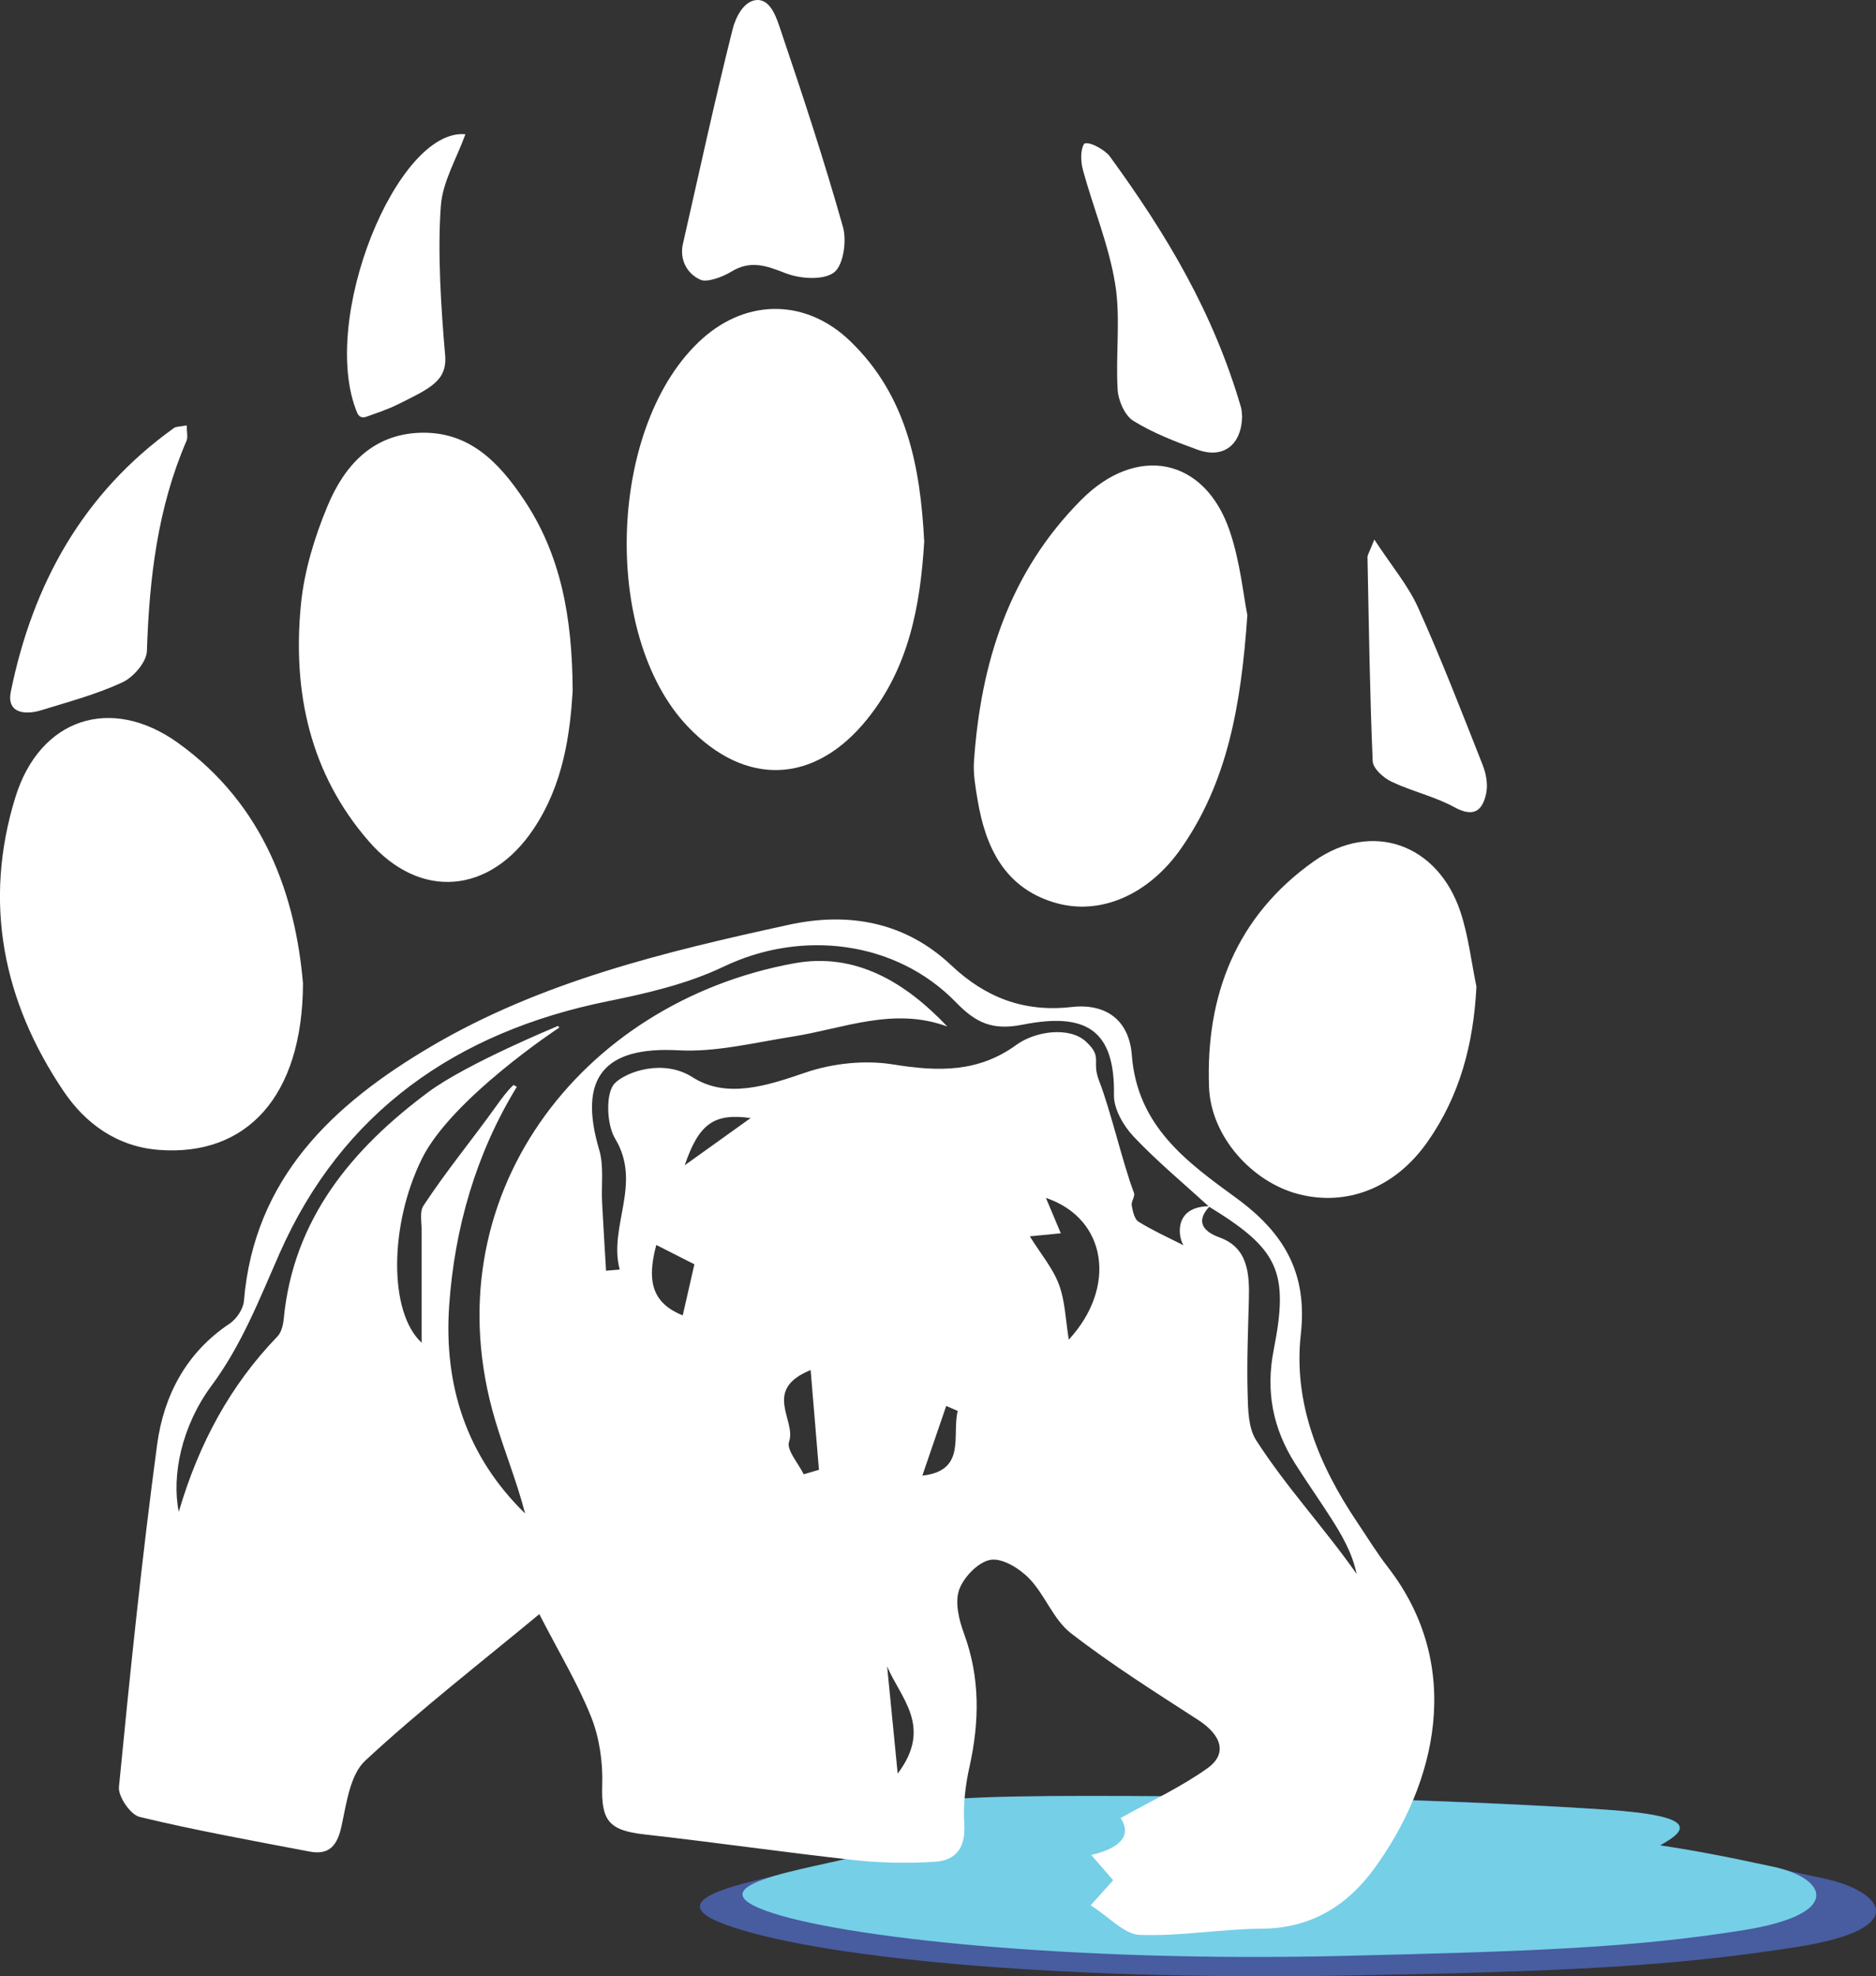
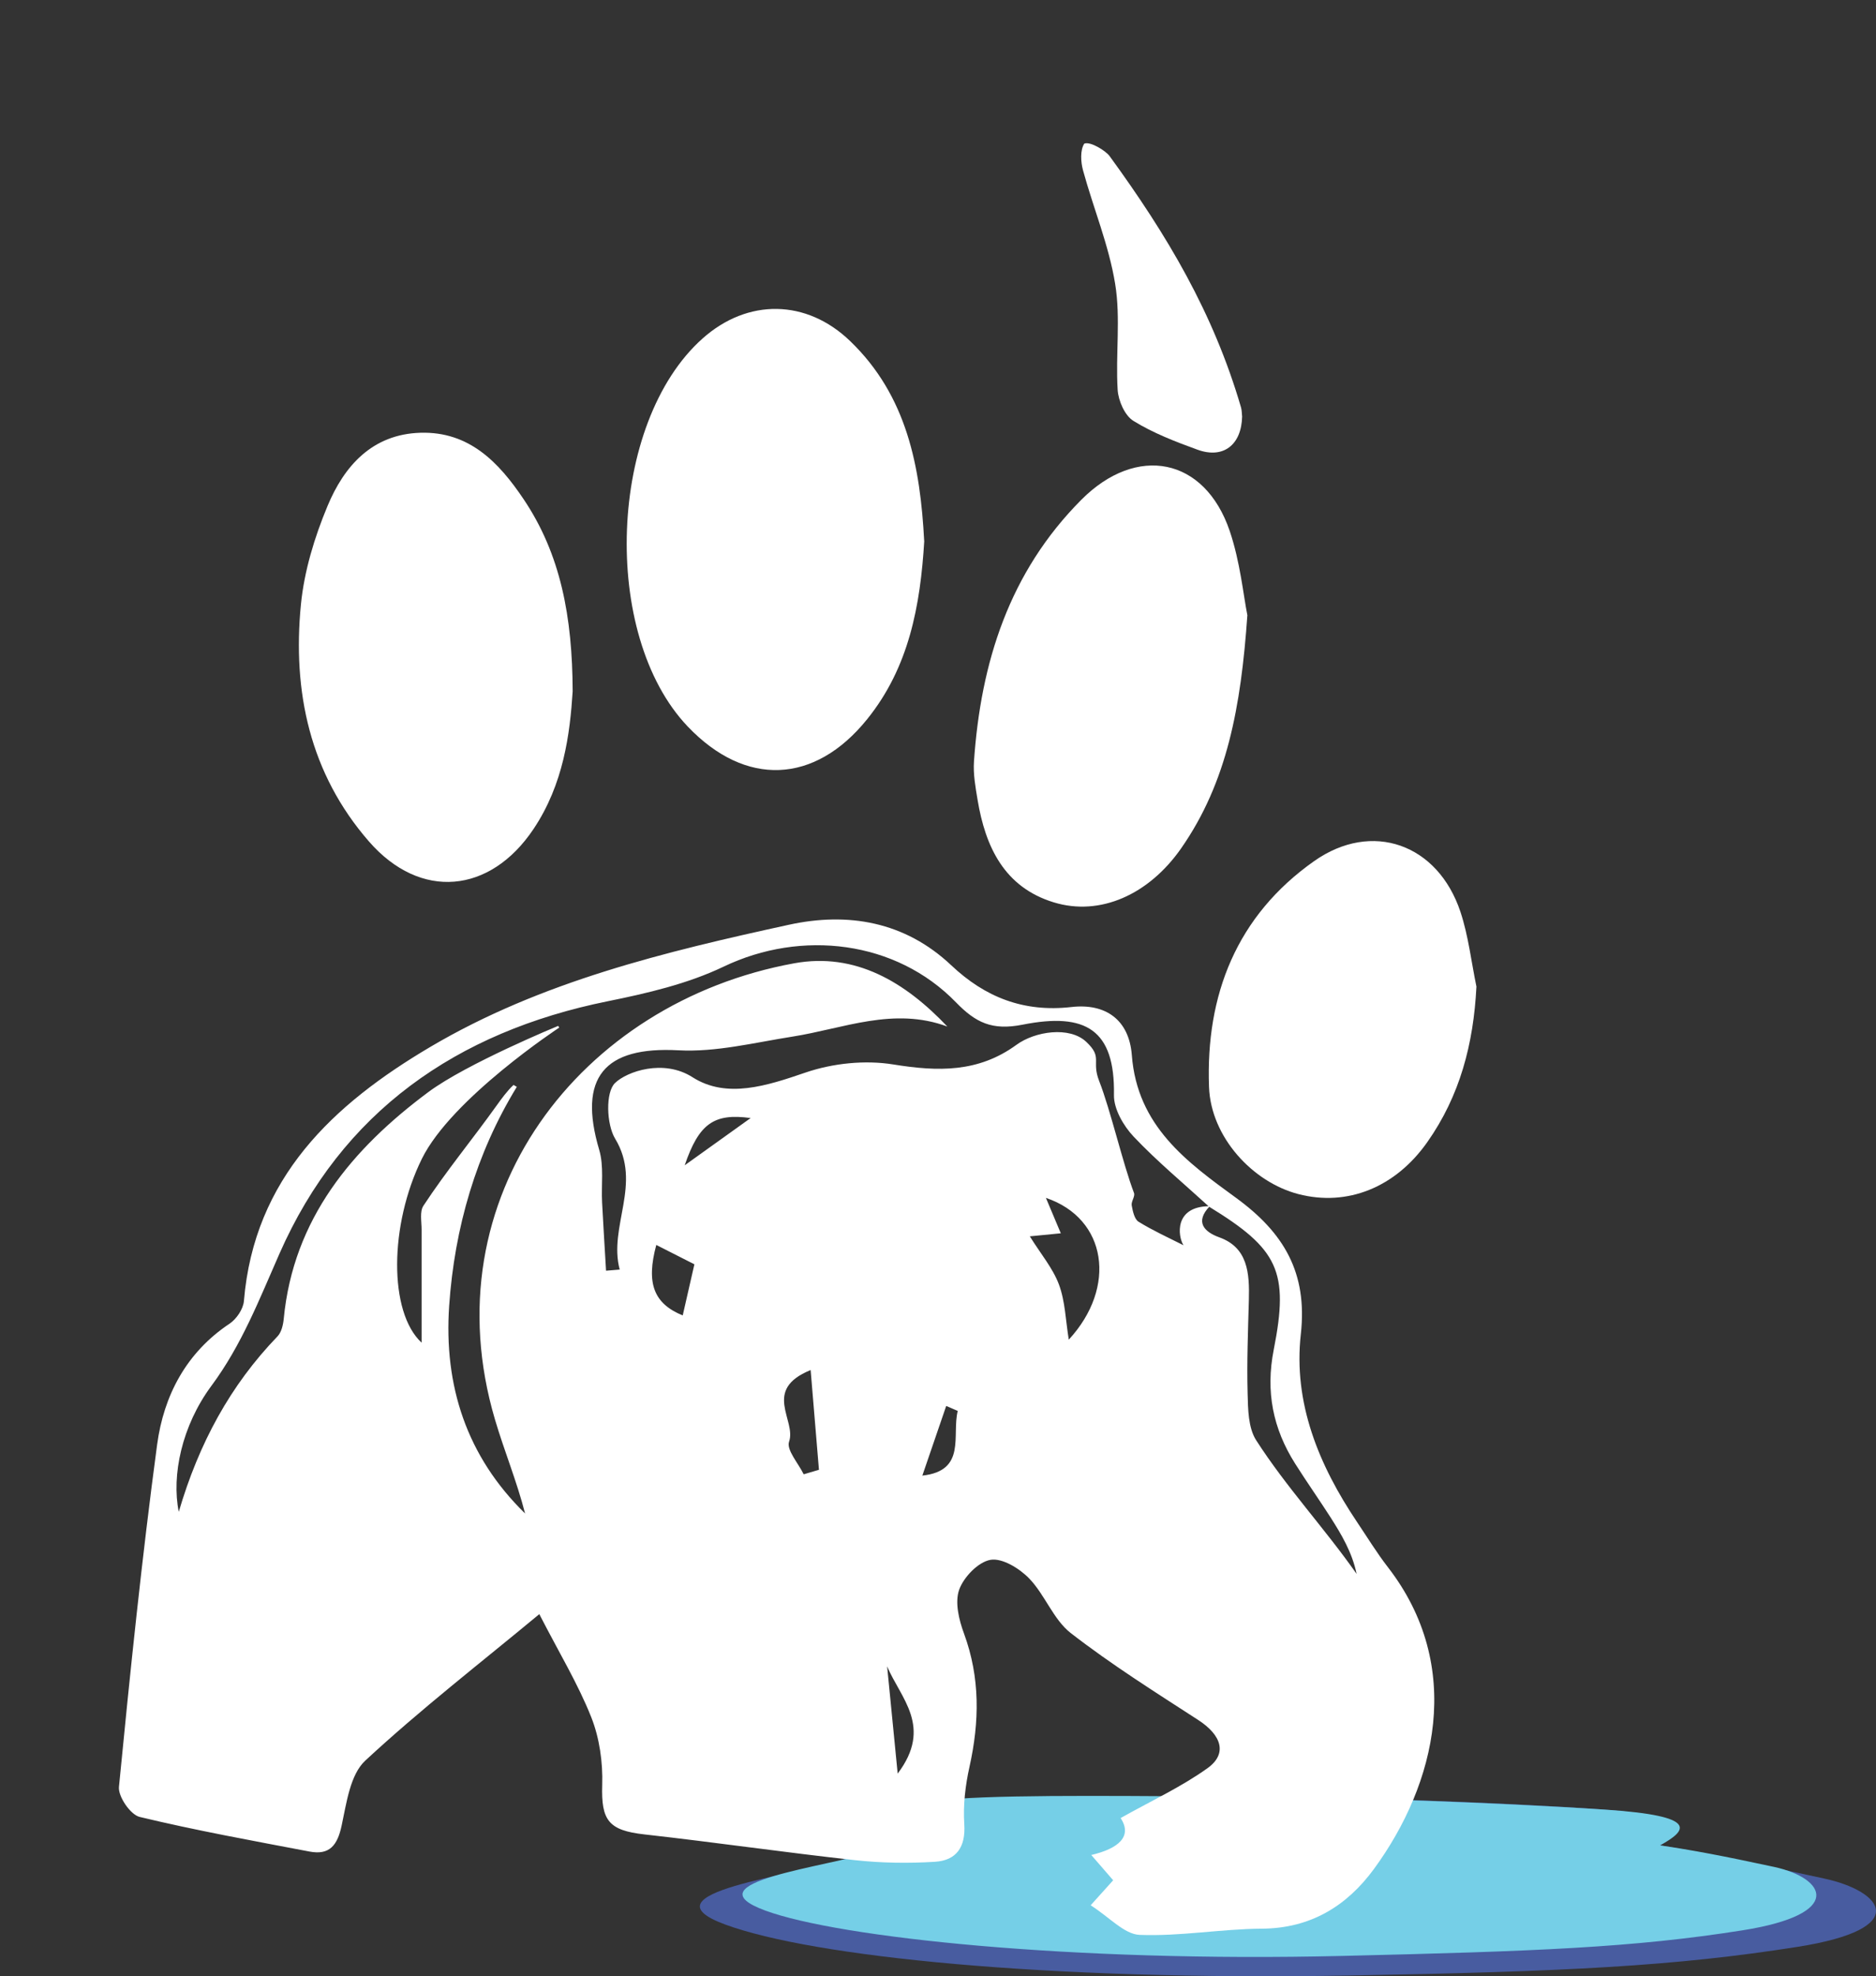
<svg xmlns="http://www.w3.org/2000/svg" viewBox="0 0 284.51 299.57">
  <rect x="0" y="0" width="284.51" height="299.57" fill="#333333" stroke="none" />
  <defs>
    <style>
      .cls-1 {
        fill: #fff;
      }

      .cls-2 {
        fill: #485ca0;
      }

      .cls-3 {
        fill: #75cfe7;
      }
    </style>
  </defs>
  <g id="text">
    <path class="cls-2" d="M143.29,273.19s-7.42,5.99-14.93,8.54c-7.63,2.59-31.51,5.19-18.32,10.02s48.38,8.52,94.44,7.71c33.06-.58,49.59-1.42,68.15-4.35,17.43-2.75,12.91-8.44,3.99-10.36-8.92-1.92-19.38-4.2-24.87-5.01,3.58-2.18,6.23-4.46-9.72-5.52-18.51-1.23-37.98-1.75-51.1-1.82-19.9-.1-37.03.02-47.65.79Z" />
    <path class="cls-3" d="M145.24,272.69s-6.14,5.73-12.83,8c-6.79,2.3-28.08,4.62-16.33,8.93,11.15,4.09,46.43,7.85,87.44,6.87,29.46-.7,44.19-1.26,60.73-3.88,15.54-2.45,12.72-7.9,4.78-9.62-7.94-1.71-12.38-2.54-17.28-3.26,4.16-2.27,6.02-4.46-8.19-5.41-16.5-1.1-40.42-1.89-52.11-1.95-17.73-.09-36.76-.38-46.22.3Z" />
  </g>
  <g id="icon">
    <g>
      <path class="cls-1" d="M165.41,288.81c1.33-1.47,2.28-2.53,3.41-3.79-1-1.16-2.02-2.32-3.32-3.83,4.14-.97,6.28-2.82,4.45-5.6,4.57-2.57,9.15-4.68,13.18-7.56,3.07-2.2,2.12-5.02-1.42-7.31-6.55-4.24-13.17-8.4-19.32-13.17-2.64-2.05-3.91-5.8-6.31-8.28-1.47-1.52-4.09-3.13-5.87-2.82-1.85.32-4.07,2.62-4.75,4.54-.67,1.91-.03,4.56.74,6.64,2.46,6.69,2.35,13.35.83,20.19-.63,2.83-.98,5.82-.79,8.69.23,3.52-1.22,5.51-4.46,5.71-4.03.25-8.13.19-12.14-.25-10.65-1.17-21.26-2.71-31.91-3.9-5.44-.61-6.57-2.12-6.4-7.5.11-3.42-.41-7.1-1.66-10.26-2-5.04-4.86-9.75-7.88-15.63-8.96,7.43-18.02,14.44-26.4,22.21-2.29,2.13-2.84,6.42-3.58,9.85-.63,2.95-1.81,4.51-4.86,3.93-8.61-1.64-17.25-3.2-25.77-5.25-1.39-.33-3.29-3.09-3.14-4.56,1.69-17.32,3.47-34.64,5.79-51.89,1-7.41,4.4-13.94,11-18.33,1.04-.7,2.06-2.21,2.16-3.42,1.55-18.67,13.54-29.83,28.3-38.54,16.76-9.89,35.56-14.4,54.35-18.5,8.94-1.95,17.57-.51,24.63,6.15,5.13,4.84,10.97,7.15,18.23,6.32,5.16-.59,8.74,1.92,9.15,7.3.82,10.77,8.37,16.21,15.81,21.63,7.22,5.26,10.86,11.32,9.82,20.65-1.17,10.44,2.73,19.86,8.52,28.48,1.55,2.3,3,4.68,4.69,6.86,11.65,15.05,7.32,32.84-2.12,45.74-4.12,5.62-9.62,9.01-17.02,9.05-6.17.04-12.36,1.18-18.51.94-2.33-.09-4.57-2.67-7.44-4.49ZM183.48,182.83c-2.33,2.42-.82,3.92,1.43,4.73,4.33,1.55,4.6,5.4,4.49,9.49-.13,4.73-.32,9.46-.19,14.18.06,2.39.09,5.2,1.29,7.08,4.57,7.12,10.38,13.34,15.24,20.27-.69-3.29-2.28-5.94-3.94-8.55-1.76-2.74-3.64-5.41-5.38-8.16-3.37-5.32-4.5-10.93-3.25-17.27,2.36-11.93.66-15.27-9.8-21.68-3.85-3.52-7.88-6.86-11.45-10.63-1.54-1.63-3.02-4.19-2.98-6.3.17-9.91-4.26-12.57-13.88-10.66-4.6.91-7.1-.32-10.07-3.38-9.12-9.4-23.46-11.07-35.25-5.42-5.46,2.61-11.61,4.04-17.6,5.25-22.91,4.64-40.29,16.76-49.76,38.26-3.07,6.96-5.72,13.83-10.31,20.02-4.51,6.08-6.07,13.59-4.96,19.11,3.06-10.41,7.82-19.18,14.97-26.59.6-.62.86-1.74.95-2.66,1.45-15.19,10.41-25.81,21.92-34.37,5.85-4.35,19.7-10.04,19.7-10.04l.16.26s-16.32,10.72-20.84,19.9c-4.93,10.02-5.04,23.23-.03,27.86,0-5.79-.01-11.46,0-17.14,0-1.22-.31-2.73.27-3.61,3.48-5.3,7.41-10.03,11.1-15.19.74-1.03,1.62-2.25,2.57-3.13.5.29,0,0,.5.29-6.19,10.1-9.45,21.43-10.26,33.16-.84,12.15,2.65,22.86,11.51,31.51-1.24-4.85-3.16-9.48-4.57-14.26-9.92-33.57,12.91-63.22,45.39-69.14,9.29-1.69,16.84,2.86,23.22,9.59-8.16-3.03-15.75.31-23.51,1.53-5.74.9-11.57,2.38-17.28,2.07-11.24-.61-15.26,4.11-12.01,15.08.74,2.49.3,5.32.44,7.99.18,3.45.4,6.89.6,10.34.69-.06,1.38-.11,2.07-.17-1.74-6.55,3.45-13-.69-19.84-1.32-2.18-1.48-7.03-.02-8.44,1.8-1.75,7.36-3.69,11.75-.88,5.2,3.32,11.33,1.28,17.15-.71,4.13-1.41,9.03-1.92,13.33-1.22,6.75,1.09,12.86,1.24,18.65-2.98,2.81-2.05,8.04-2.85,10.59-.45s.75,2.86,1.95,5.92c1.74,4.44,3.59,12.53,5.29,16.99.19.51-.45,1.29-.35,1.88.16.88.41,2.08,1.03,2.47,2.18,1.35,4.53,2.41,6.82,3.57-.86-1.36-1.45-5.9,3.97-5.92ZM158.62,181.58c.87,2.07,1.53,3.62,2.26,5.37-1.9.19-3.31.32-4.7.46,1.66,2.67,3.49,4.82,4.42,7.31.95,2.56,1.01,5.45,1.49,8.35,7.34-7.94,5.8-18.36-3.47-21.49ZM121.89,223.48c.77-.23,1.54-.46,2.31-.68-.39-4.74-.79-9.47-1.26-15.12-7.4,3.01-2.13,7.62-3.27,10.85-.44,1.24,1.41,3.28,2.22,4.96ZM99.53,188.72c-1.56,5.79-.4,8.88,4.01,10.68.6-2.63,1.19-5.24,1.77-7.75-2.02-1.03-3.75-1.91-5.77-2.93ZM134.54,252.59c.5,5.06,1,10.12,1.6,16.26,5.39-7.12.4-11.46-1.6-16.26ZM145.24,213.87c-.58-.25-1.16-.5-1.74-.75-1.18,3.44-2.36,6.87-3.62,10.56,6.74-.73,4.44-6.14,5.37-9.81ZM103.84,176.64c3.61-2.58,6.64-4.75,10-7.16-5.56-.77-7.84.84-10,7.16Z" />
      <path class="cls-1" d="M140.17,82c-.59,9.8-2.31,19.15-8.65,27.01-7.97,9.89-18.47,10.3-27.22,1.12-13.27-13.93-12.05-46.07,2.24-58.81,6.85-6.11,15.78-5.99,22.4.39,8.62,8.3,10.63,19.05,11.22,30.3Z" />
-       <path class="cls-1" d="M45.95,149.07c-.06,17.27-8.67,26.23-21.81,25.24-6.4-.48-11.19-4-14.49-8.89-9.21-13.64-12.24-28.66-7.31-44.59,3.71-11.96,14.49-15.5,24.64-8.23,13.22,9.48,17.85,23.39,18.97,36.46Z" />
      <path class="cls-1" d="M86.85,104.79c-.41,6.45-1.38,14.08-5.94,20.88-6.56,9.8-17.15,10.84-24.95,1.89-8.98-10.3-11.62-22.73-10.32-35.95.5-5.06,2.06-10.18,4.03-14.9,2.53-6.08,6.78-10.89,14.09-11.11,7.39-.22,11.89,4.48,15.63,10.04,5.65,8.38,7.42,17.88,7.46,29.17Z" />
      <path class="cls-1" d="M189.17,93.3c-.97,13.86-3.07,25.29-10.03,35.28-4.89,7.02-12.3,10.36-19.34,8.2-7.48-2.29-10.35-8.39-11.54-15.52-.32-1.92-.68-3.91-.55-5.83,1.03-15.01,5.34-28.69,16.29-39.68,8.38-8.41,18.69-6.43,22.49,4.72,1.6,4.71,2.08,9.8,2.69,12.83Z" />
      <path class="cls-1" d="M223.91,149.59c-.44,8.65-2.5,16.53-7.47,23.57-4.83,6.84-12.1,9.77-19.52,7.85-6.95-1.8-13.27-8.64-13.56-16.21-.53-13.98,4.19-25.99,15.94-34.27,8.78-6.18,18.77-2.59,22.19,7.7,1.21,3.65,1.64,7.56,2.43,11.36Z" />
-       <path class="cls-1" d="M103.6,36.84c2.43-10.67,4.79-21.59,7.51-32.42.42-1.69,1.69-4.42,3.79-4.42s2.95,2.96,3.55,4.74c3.33,9.82,6.57,19.68,9.39,29.66.6,2.12.07,5.84-1.37,6.91-1.64,1.21-5.13.96-7.34.1-2.91-1.14-5.31-2.02-8.24-.22-1.37.84-3.69,1.64-4.62,1.23-2.21-.95-3.26-3.26-2.67-5.58Z" />
-       <path class="cls-1" d="M28.32,64.49c0,1.08.2,1.79-.03,2.32-4.4,10.18-5.65,20.9-6.01,31.87-.05,1.67-2.04,3.98-3.71,4.75-3.91,1.82-8.16,2.95-12.31,4.23-2.5.77-5.28.44-4.62-2.81,3.32-16.3,10.93-30.09,24.74-39.97.35-.25.92-.2,1.93-.39Z" />
      <path class="cls-1" d="M188.38,63.08c-.08,4.37-2.86,6.52-6.79,5.08-3.33-1.21-6.71-2.51-9.7-4.36-1.31-.81-2.29-3.06-2.39-4.72-.33-5.35.48-10.83-.38-16.06-.95-5.85-3.31-11.47-4.88-17.23-.33-1.23-.45-3.02.2-4.02.97-.37,3.29,1.14,3.83,1.88,8.73,11.98,15.74,23.74,19.94,38.11.13.46.12.96.16,1.33Z" />
-       <path class="cls-1" d="M54.18,62.61c-5.88-14.11,6.08-43.23,16.4-42.26-1.33,3.69-3.45,7.19-3.72,10.84-.53,7.03.04,15.65.65,22.67.34,3.9-2.39,5.05-7.05,7.38-1.75.88-3.61,1.46-4.95,1.95-.82.3-1.21-.3-1.32-.58Z" />
-       <path class="cls-1" d="M208.43,81.79c2.65,4.05,5.13,6.97,6.64,10.32,3.52,7.82,6.62,15.83,9.77,23.8.52,1.3.83,2.92.57,4.25-.53,2.66-1.82,3.85-4.84,2.2-2.99-1.63-6.44-2.4-9.54-3.87-1.21-.57-2.8-2-2.85-3.09-.44-10.31-.58-20.64-.79-30.96,0-.3.22-.6,1.04-2.65Z" />
    </g>
  </g>
</svg>